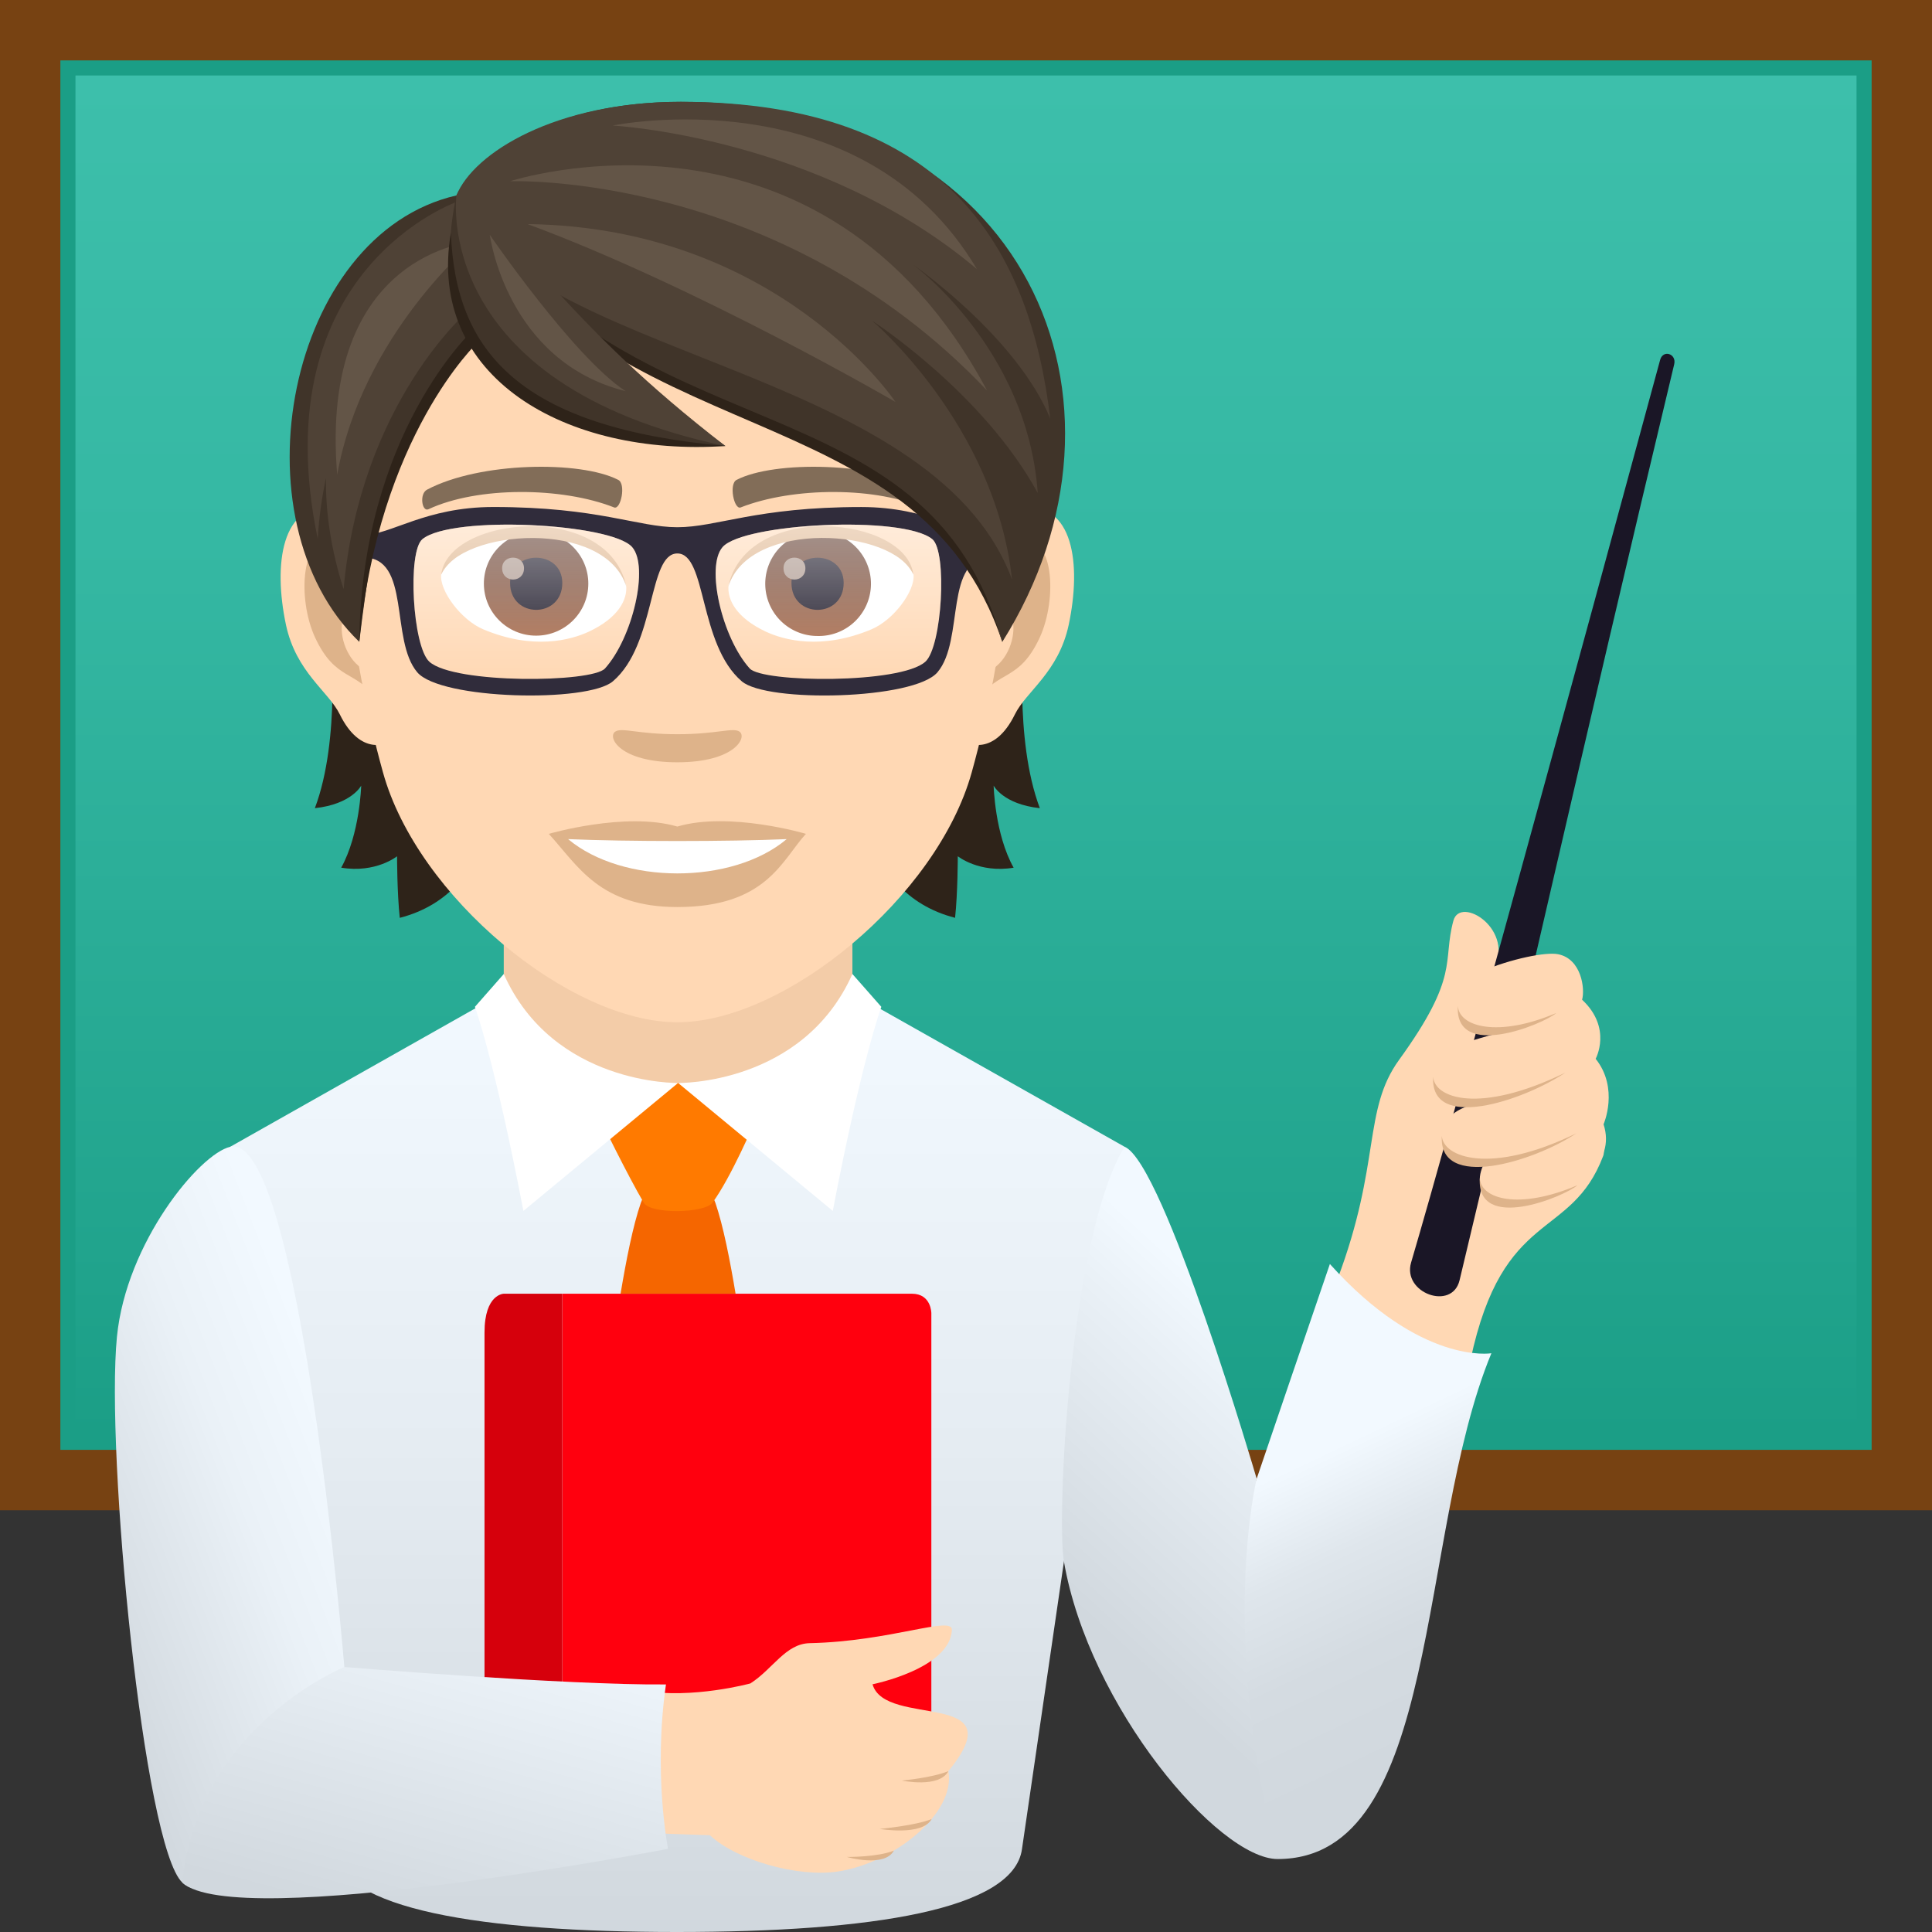
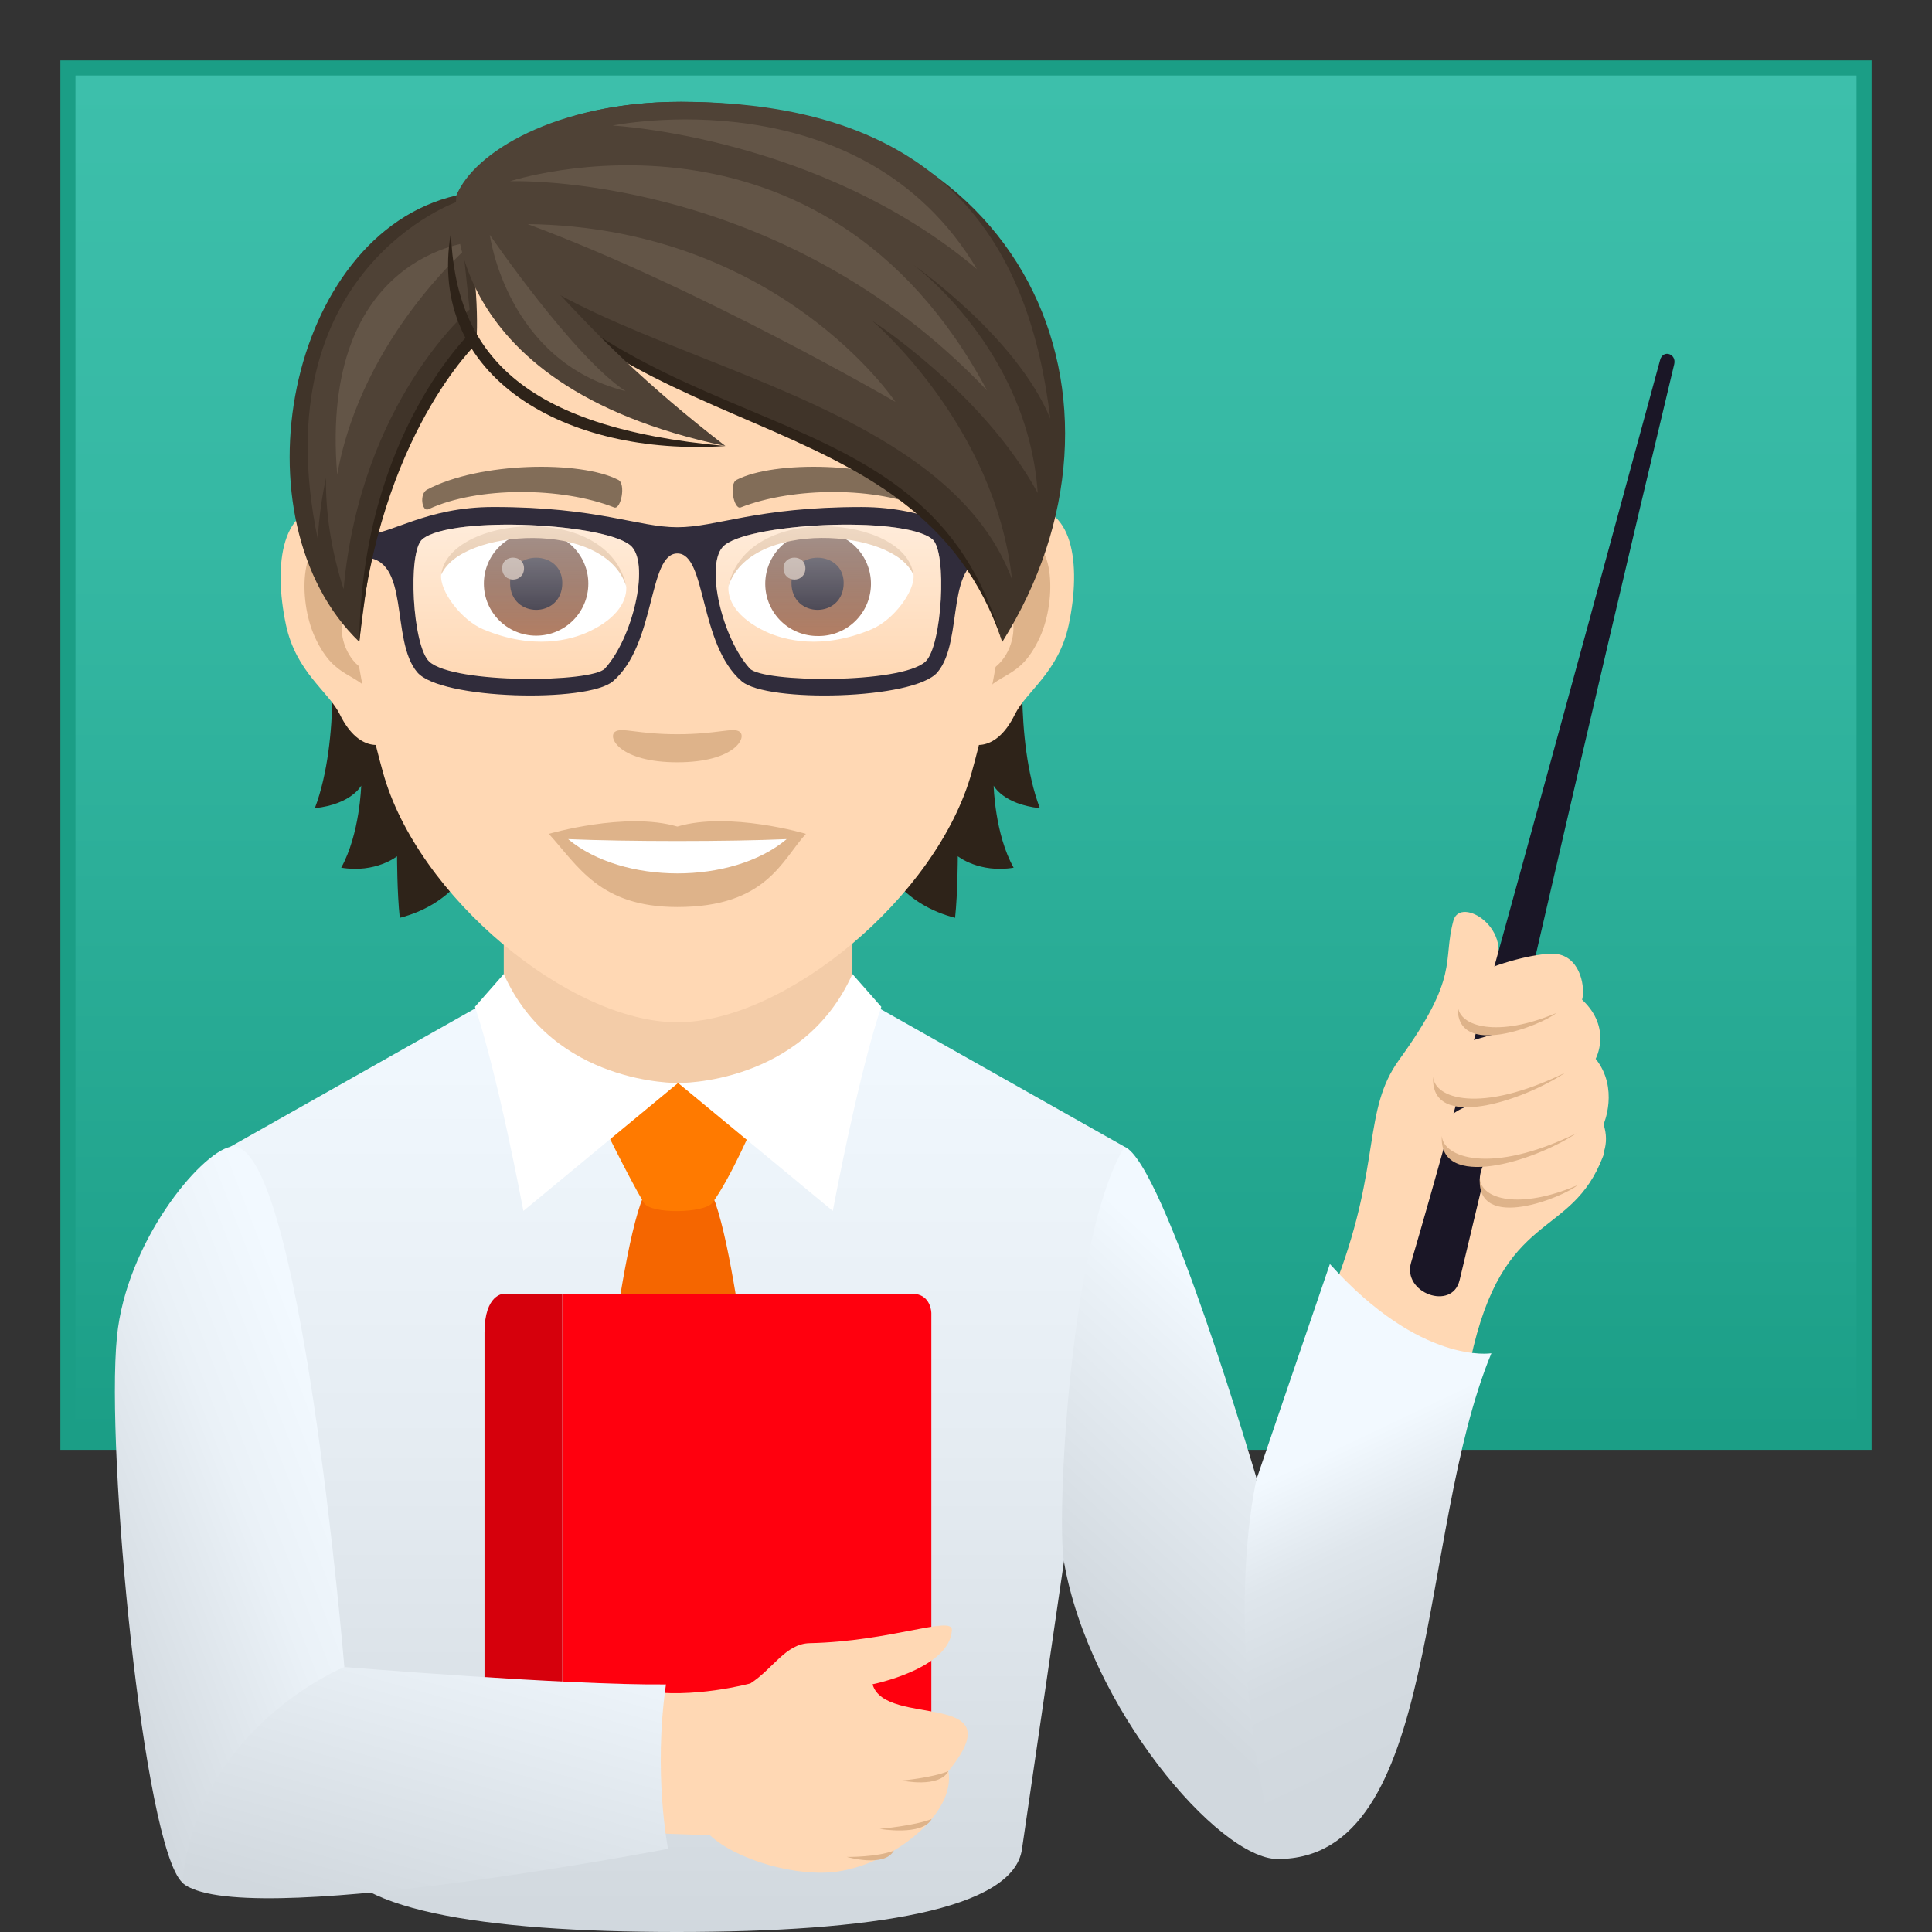
<svg xmlns="http://www.w3.org/2000/svg" xml:space="preserve" style="enable-background:new 0 0 64 64" viewBox="0 0 64 64">
  <rect x="0" y="0" width="64" height="64" fill="#333333" stroke="none" />
-   <path d="M0 0h64v50.029H0z" style="fill:#774212" />
  <path d="M2 2.001h60v46.027H2z" style="fill:#1b9e86" />
  <linearGradient id="a" x1="32" x2="32" y1="47.528" y2="2.501" gradientUnits="userSpaceOnUse">
    <stop offset="0" style="stop-color:#1b9e86" />
    <stop offset=".114" style="stop-color:#20a38c" />
    <stop offset=".657" style="stop-color:#35b8a3" />
    <stop offset="1" style="stop-color:#3dbfab" />
  </linearGradient>
  <path d="M2.5 2.501h59v45.026h-59z" style="fill:url(#a)" />
  <linearGradient id="b" x1="22.438" x2="22.438" y1="64" y2="33.094" gradientUnits="userSpaceOnUse">
    <stop offset="0" style="stop-color:#d1d8de" />
    <stop offset=".522" style="stop-color:#e5ecf2" />
    <stop offset="1" style="stop-color:#f2f9ff" />
  </linearGradient>
  <path d="m28.582 33.094-12.326.02-8.63 4.875 3.36 23.264C11.265 63.254 15.939 64 22.42 64c6.483 0 11.154-.744 11.434-2.744l3.396-23.27-8.668-4.892z" style="fill:url(#b)" />
  <path d="M30.852 43.5s0-.644-.644-.644H18.624v14.811h12.228V43.5z" style="fill:#ff000e" />
  <path d="M16.05 57.667V44.144c0-1.288.643-1.288.643-1.288h1.93v14.811H16.05z" style="fill:#d6000c" />
  <path d="M28.904 55.794s2.565-.512 2.629-1.799c.024-.487-2.033.38-4.71.437-.8.017-1.22.857-1.966 1.334 0 0-1.92.524-3.57.238l.094 4.717 2.135.073c.892.833 2.92 1.403 4.248 1.201 1.828-.28 3.902-1.913 3.653-3.324 2.243-2.744-2.098-1.408-2.513-2.877z" style="fill:#ffd8b4" />
  <path d="M29.875 58.983s1.233.265 1.542-.312c-.544.224-1.542.312-1.542.312zm-.734 1.602s1.413.246 1.722-.327c-.544.22-1.722.327-1.722.327zm-1.087.929s1.245.364 1.557-.21c-.547.221-1.557.21-1.557.21z" style="fill:#deb38a" />
  <linearGradient id="c" x1="1.954" x2="11.704" y1="52.273" y2="48.523" gradientUnits="userSpaceOnUse">
    <stop offset="0" style="stop-color:#d1d8de" />
    <stop offset=".052" style="stop-color:#d3dae0" />
    <stop offset=".631" style="stop-color:#eaf1f7" />
    <stop offset="1" style="stop-color:#f2f9ff" />
  </linearGradient>
  <path d="M11.407 55.222s-1.474-17.76-3.78-17.233c-1.018.233-3.445 3.172-3.753 6.29-.38 3.84.887 16.9 2.167 18.084 1.768 1.637 5.366-7.14 5.366-7.14z" style="fill:url(#c)" />
  <linearGradient id="d" x1="13.449" x2="16.574" y1="63.902" y2="52.465" gradientUnits="userSpaceOnUse">
    <stop offset="0" style="stop-color:#d1d8de" />
    <stop offset="1" style="stop-color:#f2f9ff" />
  </linearGradient>
  <path d="M22.061 55.799c-3.256.032-10.654-.577-10.654-.577S6.54 57.196 6.04 62.363C7.808 64 22.13 61.245 22.13 61.245s-.495-2.487-.069-5.446z" style="fill:url(#d)" />
  <path d="m16.688 34.371 5.774 3.349 5.775-3.349v-5.568h-11.55z" style="fill:#f3cca8" />
  <path d="M23.697 39.842c-.332-.964-2.135-.964-2.467 0-.265.767-.487 1.906-.673 3.014h3.81c-.185-1.108-.407-2.247-.67-3.014z" style="fill:#f56600" />
  <path d="M23.601 39.842c-.256.35-2.05.388-2.276 0-.54-.916-1.424-2.734-1.424-2.734s2.235-1.233 2.562-1.233c.329 0 2.562 1.233 2.562 1.233s-.804 1.895-1.424 2.734z" style="fill:#ff7a00" />
  <path d="m28.237 32.265.958 1.088s-.646 1.74-1.608 6.76l-5.124-4.238s4.129.077 5.774-3.61zm-11.549 0-.956 1.088s.644 1.74 1.606 6.76l5.124-4.238s-4.129.077-5.774-3.61z" style="fill:#fff" />
  <path d="M48.146 30.498c.228-.845 2.091.297 1.309 1.693-.316.563 4.03 5.106 3.653 6.1-1.071 2.827-3.32 1.696-4.398 6.768-.155.73-4.71-1.876-4.408-2.675 1.455-3.862.833-5.6 2.046-7.277 2.027-2.8 1.424-3.228 1.798-4.61z" style="fill:#ffd8b4" />
  <path d="M55.46 12.067c.084-.35-.37-.496-.466-.145-2.642 9.745-6.877 25.248-8.25 29.903-.296 1.009 1.359 1.608 1.606.586 1.774-7.36 4.018-17.446 7.11-30.344z" style="fill:#1a1626" />
  <path d="M52.408 33.116c1.008.939.45 1.958.45 1.958.784.983.262 2.17.262 2.17.836 2.56-5.173 3.606-3.93 1.237-1.608.17-2.026-1.47-.382-1.897-1.847.281-1.556-1.795-.455-2.008.413-.079.836-.263 1.314-.35-1.882.258-1.568-1.637-.626-2.037 1.044-.44 2.174-.658 2.568-.58.78.15.902 1.151.8 1.507z" style="fill:#ffd8b4" />
  <path d="M48.294 33.317c-.117 1.818 2.825.617 3.26.24-1.926.822-3.23.46-3.26-.24zm.727 5.709c-.116 1.818 2.8.614 3.234.236-1.925.823-3.203.465-3.234-.236zm-1.544-3.359c-.117 1.818 2.945.817 4.376-.134-2.867 1.397-4.346.833-4.376.134zm.286 1.96c-.117 1.817 3.024.867 4.455-.084-2.867 1.398-4.423.784-4.455.084z" style="fill:#deb38a" />
  <linearGradient id="e" x1="47.937" x2="43.516" y1="57.575" y2="48.274" gradientUnits="userSpaceOnUse">
    <stop offset="0" style="stop-color:#d1d8de" />
    <stop offset=".367" style="stop-color:#d4dbe1" />
    <stop offset=".684" style="stop-color:#dfe6ec" />
    <stop offset=".982" style="stop-color:#f1f8fe" />
    <stop offset="1" style="stop-color:#f2f9ff" />
  </linearGradient>
  <path d="M49.404 44.828c-2.482 5.997-1.644 16.755-7.08 16.755-3.283-6.36-.695-12.599-.695-12.599s2.003-5.888 2.425-7.112c3.016 3.356 5.35 2.956 5.35 2.956z" style="fill:url(#e)" />
  <linearGradient id="f" x1="36.156" x2="43.442" y1="53.729" y2="45.815" gradientUnits="userSpaceOnUse">
    <stop offset="0" style="stop-color:#d1d8de" />
    <stop offset=".764" style="stop-color:#e9f0f6" />
    <stop offset="1" style="stop-color:#f2f9ff" />
  </linearGradient>
  <path d="M42.324 61.583c-1.961 0-6.25-5.044-7.08-9.855-.25-1.452.192-10.74 2.006-13.741 1.31.52 4.379 10.997 4.379 10.997s-1.255 5.087.695 12.599z" style="fill:url(#f)" />
  <path d="M10.945 21.063s.353 3.411-.515 5.709c1.22-.132 1.535-.747 1.535-.747s-.042 1.598-.662 2.718c1.146.19 1.85-.378 1.85-.378s0 1.209.09 2.04c3.338-.863 3.138-4.748 3.138-4.748l-5.436-4.594zm23.501 5.709c-.868-2.303-.516-5.71-.516-5.71l-5.43 4.595s-.2 3.885 3.138 4.747c.09-.83.09-2.04.09-2.04s.704.568 1.85.38c-.626-1.115-.662-2.719-.662-2.719s.31.615 1.53.747z" style="fill:#2e2319" />
  <path d="M33.81 16.81c-1.762.215-3.034 6.108-1.925 7.664.153.216 1.062.563 1.735-.81.373-.761 1.446-1.392 1.782-2.964.426-2.008.163-4.1-1.593-3.89zm-22.744 0c1.762.215 3.034 6.108 1.924 7.664-.152.216-1.061.563-1.734-.81-.374-.761-1.446-1.392-1.783-2.964-.425-2.008-.157-4.1 1.593-3.89z" style="fill:#ffd8b4" />
  <path d="M33.762 17.94c-.457.147-.962.846-1.23 2.008 1.603-.347 1.204 2.329-.19 2.382.011.268.032.546.064.835.673-.977 1.356-.583 2.034-2.04.605-1.308.463-3.543-.678-3.185zm-21.418 2.003c-.273-1.162-.773-1.861-1.23-2.003-1.136-.357-1.283 1.877-.673 3.186.678 1.45 1.361 1.062 2.034 2.04.032-.295.053-.568.063-.842-1.382-.063-1.777-2.702-.194-2.381z" style="fill:#deb38a" />
  <path d="M22.438 5.476c-7.628 0-11.303 6.213-10.846 14.199.095 1.603.542 3.921 1.094 5.909 1.14 4.126 6.188 8.28 9.752 8.28 3.564 0 8.606-4.154 9.752-8.28.552-1.988.999-4.3 1.094-5.91.457-7.985-3.218-14.198-10.846-14.198z" style="fill:#ffd8b4" />
  <path d="M30.729 16.22c-1.746-.924-5.084-.966-6.325-.325-.268.126-.09.999.131.915 1.735-.684 4.532-.7 6.151.058.216.105.305-.516.043-.647zm-16.582 0c1.746-.924 5.084-.966 6.33-.325.268.126.09.999-.132.915-1.734-.684-4.526-.7-6.15.058-.221.105-.31-.516-.048-.647z" style="fill:#826d58" />
  <path d="M24.499 24.238c-.216-.153-.731.084-2.061.084s-1.84-.237-2.061-.084c-.263.184.152 1.014 2.06 1.014 1.904 0 2.32-.83 2.062-1.014zm-2.061 3.143c-1.714-.504-4.258.242-4.258.242.967 1.057 1.676 2.424 4.258 2.424 2.954 0 3.46-1.551 4.258-2.424 0-.005-2.544-.751-4.258-.242z" style="fill:#deb38a" />
  <path d="M18.82 27.797c1.799 1.509 5.432 1.52 7.24 0-1.919.084-5.31.084-7.24 0zm1.92-8.427c.063.505-.279 1.104-1.225 1.55-.605.285-1.856.621-3.507-.073-.736-.31-1.456-1.283-1.393-1.819.894-1.682 5.289-1.93 6.125.342z" style="fill:#fff" />
  <linearGradient id="g" x1="-1211.627" x2="-1211.627" y1="171.109" y2="170.583" gradientTransform="translate(7978.266 -1103.139) scale(6.57)" gradientUnits="userSpaceOnUse">
    <stop offset="0" style="stop-color:#a6694a" />
    <stop offset="1" style="stop-color:#4f2a1e" />
  </linearGradient>
  <path d="M17.759 17.609c.952 0 1.73.773 1.73 1.724s-.773 1.724-1.73 1.724c-.952 0-1.73-.772-1.73-1.724s.773-1.724 1.73-1.724z" style="fill:url(#g)" />
  <path d="M16.897 19.307c0 1.193 1.73 1.193 1.73 0-.006-1.11-1.73-1.11-1.73 0z" style="fill:#1a1626" />
  <path d="M16.634 18.823c0 .5.725.5.725 0-.005-.468-.725-.468-.725 0z" style="fill:#ab968c" />
  <path d="M20.75 19.438c-.699-2.255-5.483-1.919-6.135-.405.242-1.945 5.536-2.455 6.135.405z" style="fill:#deb38a" />
  <path d="M24.136 19.37c-.063.505.279 1.104 1.225 1.55.605.285 1.856.621 3.507-.073.74-.31 1.456-1.283 1.393-1.819-.894-1.682-5.29-1.93-6.125.342z" style="fill:#fff" />
  <linearGradient id="h" x1="-1212.906" x2="-1212.906" y1="171.109" y2="170.583" gradientTransform="translate(7995.996 -1103.139) scale(6.57)" gradientUnits="userSpaceOnUse">
    <stop offset="0" style="stop-color:#a6694a" />
    <stop offset="1" style="stop-color:#4f2a1e" />
  </linearGradient>
  <path d="M27.08 17.609a1.73 1.73 0 1 1 0 3.459 1.73 1.73 0 0 1 0-3.46z" style="fill:url(#h)" />
  <path d="M26.218 19.307c0 1.193 1.73 1.193 1.73 0-.006-1.11-1.73-1.11-1.73 0z" style="fill:#1a1626" />
  <path d="M25.955 18.823c0 .5.725.5.725 0-.005-.468-.725-.468-.725 0z" style="fill:#ab968c" />
  <path d="M24.125 19.438c.7-2.25 5.478-1.93 6.13-.405-.236-1.945-5.53-2.455-6.13.405z" style="fill:#deb38a" />
  <path d="M32.835 17.721c-.903 0-2.04-.925-4.304-.925-3.49 0-4.777.669-6.093.669-1.315 0-2.603-.67-6.093-.67-2.263 0-3.4.926-4.303.926-.134 0-.1.748-.009.747 1.592-.011.878 2.732 1.79 3.803.774.91 5.645 1.014 6.48.298 1.436-1.227 1.16-4.235 2.135-4.235s.7 3.008 2.135 4.236c.836.715 5.707.611 6.481-.299.911-1.071.198-3.814 1.79-3.803.09 0 .125-.747-.009-.747zm-12.794 4.423c-.427.474-4.989.518-5.816-.222-.559-.5-.734-3.655-.23-4.063.984-.798 6.253-.525 6.944.263.569.65.017 3.008-.898 4.022zm10.61-.222c-.827.74-5.389.696-5.816.222-.914-1.014-1.466-3.372-.898-4.021.691-.79 5.961-1.062 6.945-.264.503.408.328 3.564-.23 4.063z" style="fill:#302c3b" />
  <linearGradient id="i" x1="17.434" x2="17.434" y1="22.491" y2="17.379" gradientUnits="userSpaceOnUse">
    <stop offset="0" style="stop-color:#fff;stop-opacity:0" />
    <stop offset="1" style="stop-color:#fff" />
  </linearGradient>
  <path d="M13.994 17.86c-.503.407-.328 3.563.23 4.062.828.74 5.39.696 5.817.222.915-1.014 1.467-3.372.898-4.021-.69-.79-5.96-1.062-6.945-.264z" style="opacity:.5;fill:url(#i);enable-background:new" />
  <linearGradient id="j" x1="27.443" x2="27.443" y1="22.491" y2="17.379" gradientUnits="userSpaceOnUse">
    <stop offset="0" style="stop-color:#fff;stop-opacity:0" />
    <stop offset="1" style="stop-color:#fff" />
  </linearGradient>
  <path d="M30.883 17.86c-.985-.8-6.255-.526-6.946.263-.568.649-.016 3.007.898 4.021.427.474 4.99.518 5.817-.222.558-.5.733-3.655.23-4.063z" style="opacity:.5;fill:url(#j);enable-background:new" />
  <path d="M15.251 6.669C19.247 10.48 31.14 12.867 33.2 21.262c-2.813-8.427-13.154-6.06-17.949-14.593z" style="fill:#2e2319" />
  <path d="M22.553 3.373c-4.642 0-6.96 2.103-7.433 3.101 5.788 8.837 15.598 5.846 18.08 14.794 4.989-7.944.846-17.895-10.647-17.895z" style="fill:#403429" />
  <path d="M22.553 3.373c-4.134 0-6.859 1.679-7.433 3.101 2.002 5.393 15.743 5.557 18.405 12.724-.56-5.144-4.635-8.573-4.635-8.573s3.665 2.367 5.487 5.707c-.34-4.797-4.122-7.558-4.122-7.558s3.411 2.367 4.537 5.094c-.666-5.53-3.322-10.495-12.239-10.495z" style="fill:#4f4236" />
  <path d="M32.362 8.915c-3.835-6.459-12.07-4.756-12.07-4.756s6.853.356 12.07 4.756z" style="fill:#635547" />
  <path d="M32.697 12.936c-5.507-10.306-15.8-6.932-15.8-6.932s8.904-.343 15.8 6.932z" style="fill:#635547" />
  <path d="M17.478 7.423c5.673 2.102 12.184 5.891 12.184 5.891s-3.85-5.782-12.184-5.891z" style="fill:#635547" />
  <path d="M15.12 6.474c-5.61 1.283-7.418 10.751-3.218 14.788.52-4.305 1.026-7.07 3.885-9.983 0 0 .169-2.56-.667-4.805z" style="fill:#403429" />
  <path d="M15.656 10.948s-3.685 3.417-3.754 10.314c.631-6.834 3.922-9.92 3.922-9.92l-.168-.394z" style="fill:#2e2319" />
  <path d="M15.178 6.669s-6.509 2.224-4.653 11.182c.042-.722.14-1.39.273-2.02-.012 1.118.155 2.345.584 3.686.562-6.224 4.174-9.263 4.174-9.263l-.378-3.585z" style="fill:#4f4236" />
  <path d="M11.17 15.727c.831-4.652 4.525-7.72 4.525-7.72s-5.135.34-4.525 7.72z" style="fill:#635547" />
-   <path d="M15.12 6.474c-1.53 6.94 5.804 8.301 8.91 8.301-5.582-3.869-8.91-8.3-8.91-8.3z" style="fill:#403429" />
  <path d="M14.936 7.71c.147 3.974 2.313 6.455 9.095 7.065-5.305.358-9.91-2.292-9.095-7.065z" style="fill:#2e2319" />
  <path d="M15.12 6.474s-.85 6.25 8.91 8.301c-5.378-4.15-6.35-6.547-8.91-8.3z" style="fill:#4f4236" />
  <path d="M20.724 12.958c-1.721-1.124-4.499-5.179-4.499-5.179s.544 4.19 4.5 5.179z" style="fill:#635547" />
</svg>